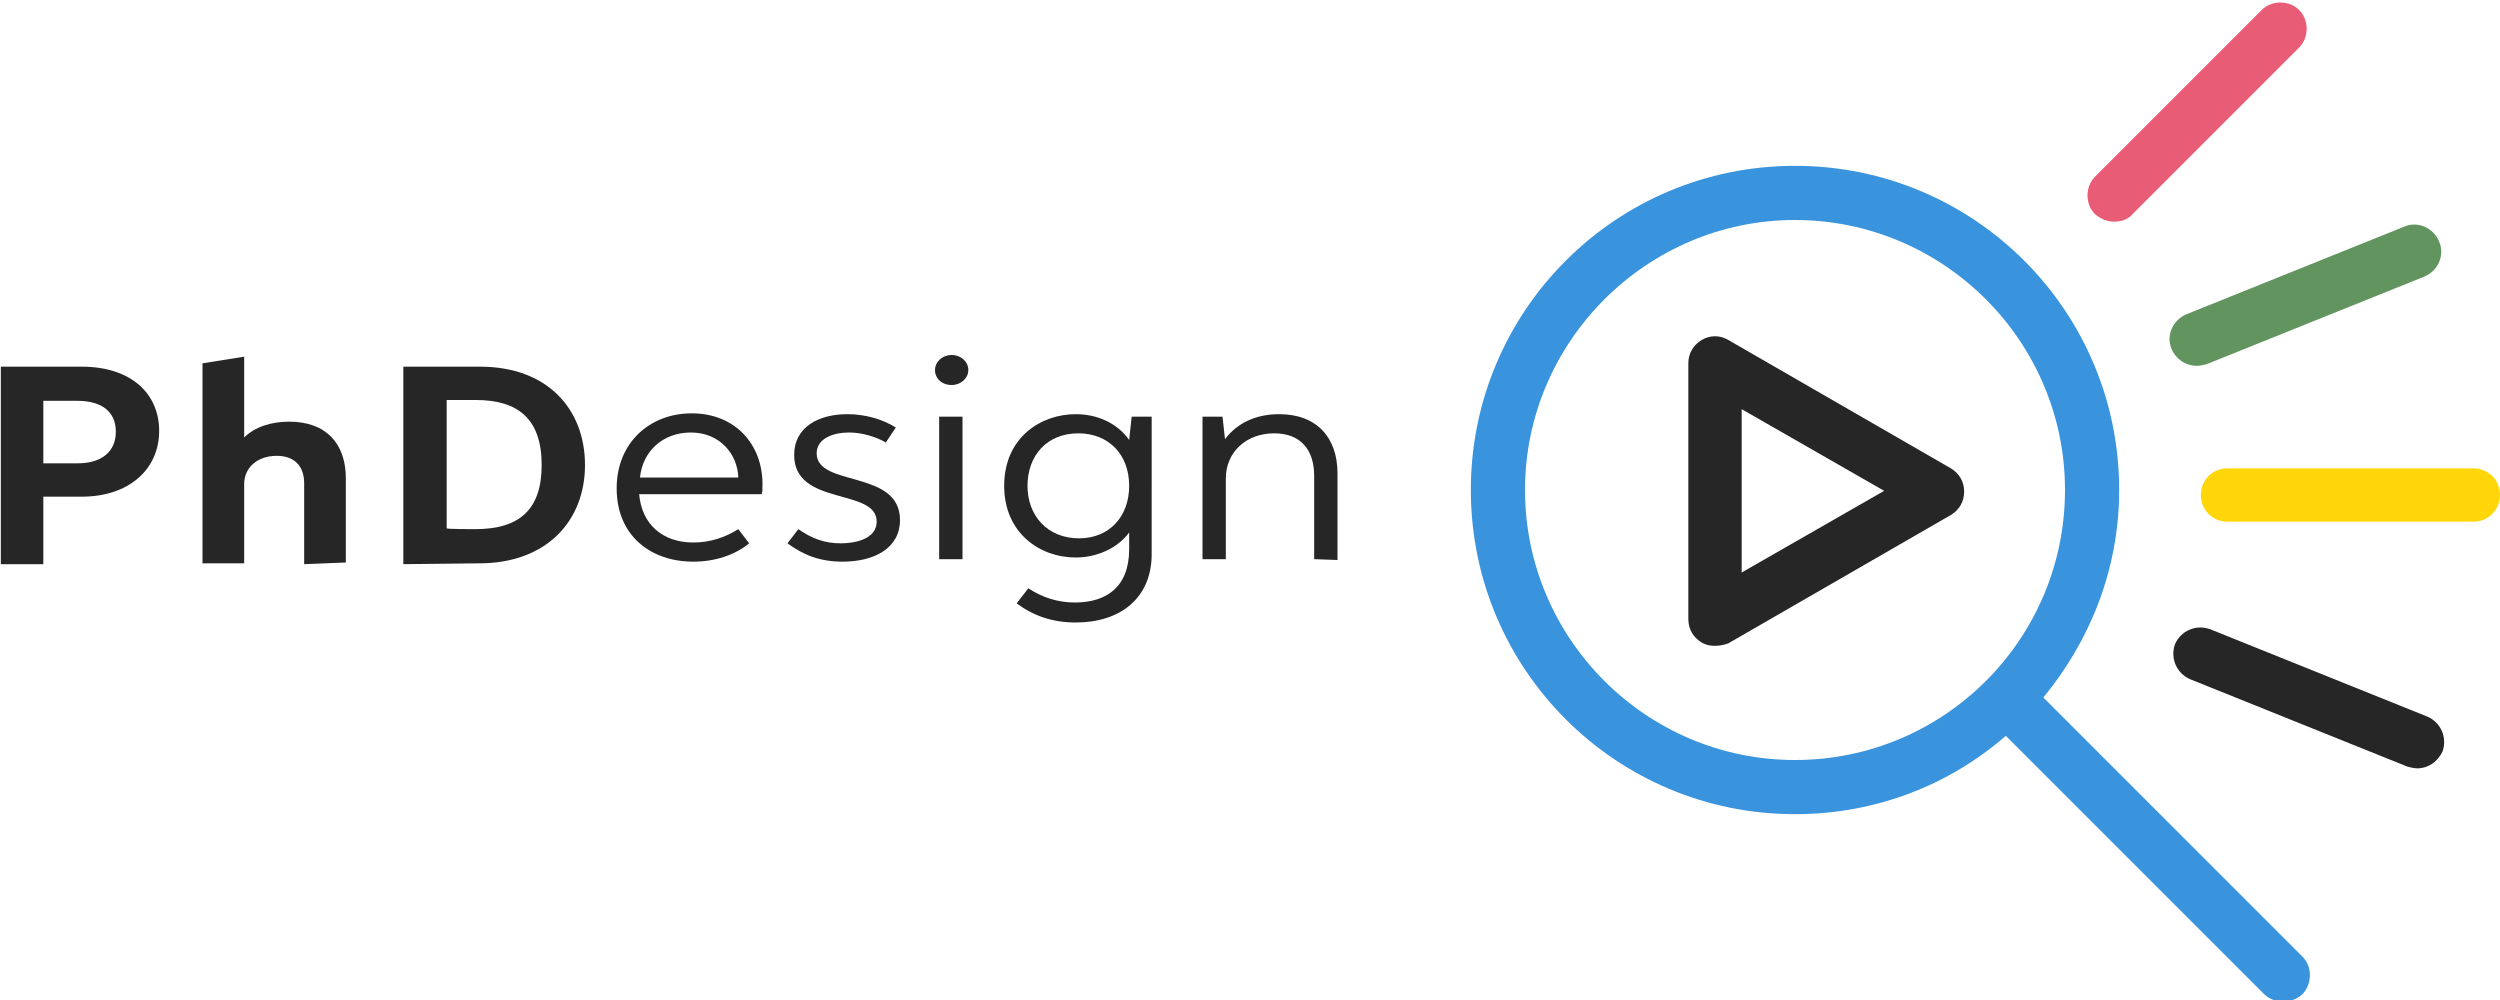
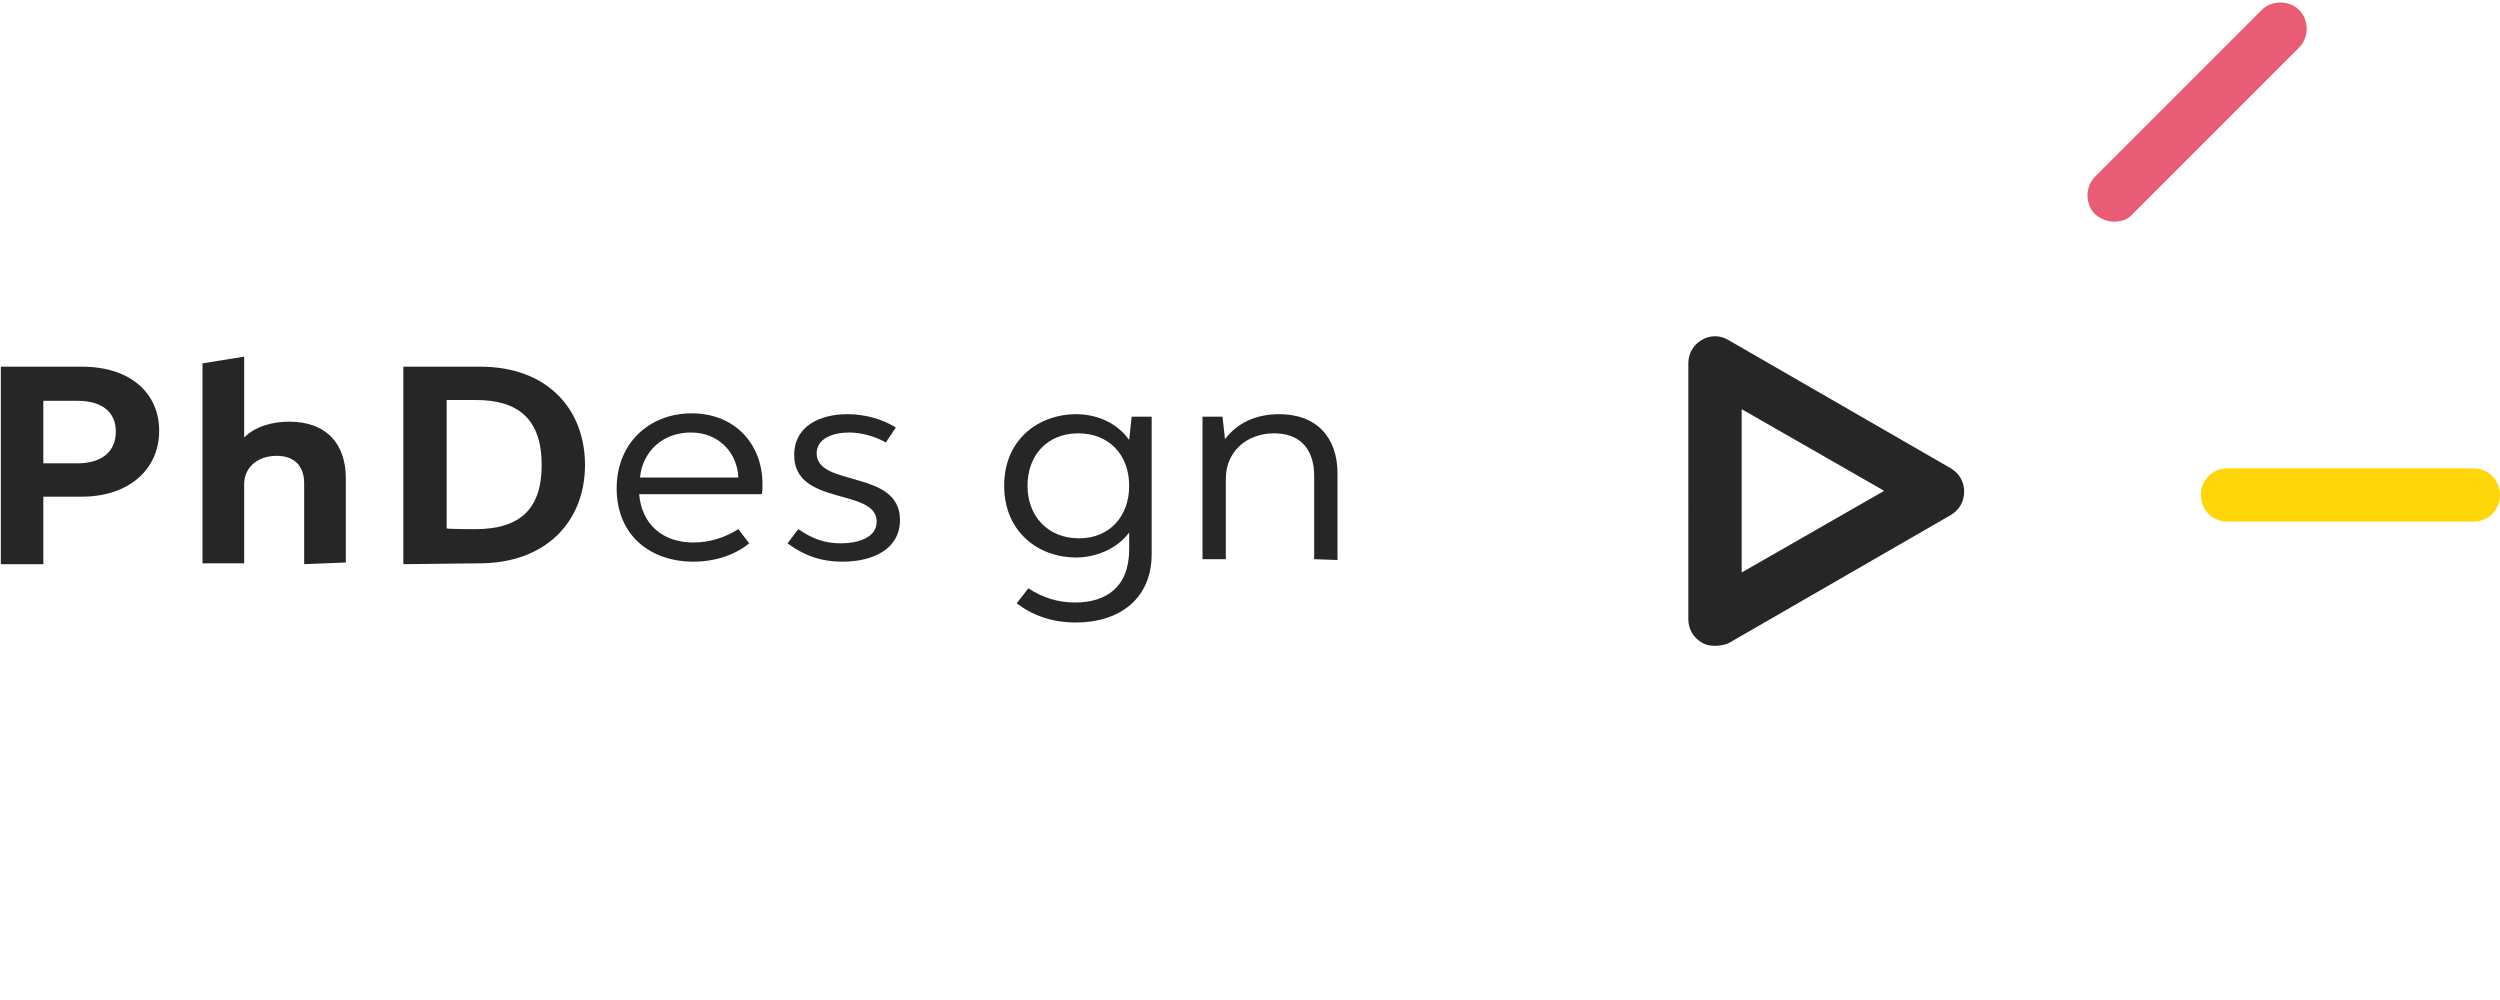
<svg xmlns="http://www.w3.org/2000/svg" version="1.1" id="Layer_2_00000147204207093941016370000013284584005742245281_" x="0px" y="0px" viewBox="0 0 300 120" style="enable-background:new 0 0 300 120;" xml:space="preserve">
  <style type="text/css">
	.st0{fill:#262626;}
	.st1{fill:#629460;}
	.st2{fill:#FFD60A;}
	.st3{fill:#3993DD;}
	.st4{fill:#E85D75;}
</style>
  <g>
    <g>
      <path class="st0" d="M5.2,67.7H0.1V44h9.7c6,0,9.3,3.3,9.3,7.7c0,4.6-3.6,7.9-9.3,7.9H5.2V67.7z M9.3,55.6c2.9,0,4.6-1.4,4.6-3.8    c0-2.4-1.7-3.7-4.6-3.7H5.2v7.5H9.3z" />
      <path class="st0" d="M36.5,67.7V58c0-2-1.1-3.3-3.3-3.3c-2.3,0-3.9,1.4-3.9,3.4v9.5h-5v-24l5-0.8v9.7c1.3-1.3,3.3-1.9,5.4-1.9    c4.5,0,6.8,2.7,6.8,6.8v10.1L36.5,67.7L36.5,67.7z" />
      <path class="st0" d="M48.4,67.7V44h9.2c8.2,0,12.6,5.2,12.6,11.8c0,6.7-4.6,11.8-12.7,11.8L48.4,67.7L48.4,67.7z M57,63.5    c5.4,0,8-2.4,8-7.7c0-5.5-2.8-7.8-7.9-7.8h-3.5v15.4C53.6,63.5,57,63.5,57,63.5z" />
    </g>
    <g>
      <path class="st0" d="M83.2,67.4c-5.1,0-9.2-3.1-9.2-8.8c0-5.5,4-9,9-9c5.2,0,8.5,3.7,8.5,8.5c0,0.5,0,1-0.1,1.2H76.7    c0.3,3.6,2.8,5.8,6.5,5.8c2,0,3.8-0.6,5.4-1.6l1.3,1.7C88.2,66.6,85.8,67.4,83.2,67.4z M88.6,57.3c-0.1-2.8-2.2-5.4-5.7-5.4    c-3.4,0-5.8,2.3-6.1,5.4H88.6z" />
      <path class="st0" d="M100.9,65.2c1.9,0,4.3-0.6,4.3-2.6c0-4.1-9.9-1.8-9.9-8c0-3.4,3-4.9,6.4-4.9c2.1,0,4.2,0.6,5.8,1.6l-1.2,1.8    c-1.2-0.7-2.9-1.2-4.4-1.2c-1.9,0-3.9,0.7-3.9,2.5c0,4.1,10,1.9,10,8c0,3.4-3.1,5-6.9,5c-2.7,0-4.7-0.8-6.6-2.2l1.3-1.7    C97.4,64.6,98.9,65.2,100.9,65.2z" />
-       <path class="st0" d="M112.2,44.4c0-1,0.9-1.8,2-1.8s2,0.8,2,1.8s-0.9,1.8-2,1.8C113,46.2,112.2,45.4,112.2,44.4z M112.7,50h2.8    v17.1h-2.8V50z" />
      <path class="st0" d="M138.2,66.5c0,5.3-3.8,8.2-9.1,8.2c-2.8,0-5.1-0.8-7.1-2.3l1.4-1.8c1.7,1.1,3.5,1.7,5.6,1.7    c3.7,0,6.5-1.8,6.5-6.4v-2l0,0c-1.4,1.9-3.9,3-6.4,3c-4.4,0-8.6-3-8.6-8.6c0-5.8,4.4-8.6,8.6-8.6c2.6,0,5,1.1,6.4,3.1l0.3-2.8h2.4    V66.5L138.2,66.5z M135.5,58.3c0-3.8-2.5-6.3-6.1-6.3c-3.8,0-6.1,2.7-6.1,6.3s2.4,6.3,6.2,6.3C133.1,64.6,135.5,62,135.5,58.3z" />
      <path class="st0" d="M157.7,67.1v-10c0-3.1-1.6-5.1-4.8-5.1c-3.4,0-5.8,2.3-5.8,5.4v9.7h-2.8V50h2.4l0.3,2.7c1.5-2,3.8-3,6.5-3    c4.5,0,7,2.8,7,7.1v10.4L157.7,67.1L157.7,67.1z" />
    </g>
-     <path class="st0" d="M290.1,92.2c-0.4,0-0.8-0.1-1.2-0.2l-26.1-10.5c-1.6-0.7-2.4-2.5-1.8-4.2c0.7-1.6,2.5-2.4,4.2-1.8L291.3,86   c1.6,0.7,2.4,2.5,1.8,4.2C292.5,91.4,291.4,92.2,290.1,92.2z" />
-     <path class="st1" d="M263.6,43.9c-1.3,0-2.5-0.8-3-2c-0.7-1.6,0.1-3.5,1.8-4.2l26.1-10.5c1.6-0.7,3.5,0.1,4.2,1.8   c0.7,1.6-0.1,3.5-1.8,4.2l-26.1,10.5C264.4,43.8,264,43.9,263.6,43.9z" />
    <path class="st2" d="M296.8,62.6h-29.5c-1.8,0-3.2-1.4-3.2-3.2s1.4-3.2,3.2-3.2h29.5c1.8,0,3.2,1.4,3.2,3.2S298.6,62.6,296.8,62.6z   " />
-     <path class="st3" d="M276.2,114.7l-31-31c5.6-6.8,9.1-15.4,9.1-24.9c0-21.5-17.4-38.9-38.9-38.9s-38.9,17.4-38.9,38.9   s17.4,38.9,38.9,38.9c9.7,0,18.5-3.5,25.3-9.4l31,31c0.6,0.6,1.5,0.9,2.3,0.9s1.6-0.3,2.3-0.9C277.5,118,277.5,115.9,276.2,114.7z    M215.4,91.2c-17.9,0-32.4-14.6-32.4-32.4s14.6-32.4,32.4-32.4s32.4,14.5,32.4,32.4C247.8,76.7,233.3,91.2,215.4,91.2z" />
    <path class="st4" d="M253.7,26.6c-0.8,0-1.6-0.3-2.3-0.9c-1.2-1.2-1.2-3.3,0-4.5l20-20c1.2-1.2,3.3-1.2,4.5,0s1.2,3.3,0,4.5l-20,20   C255.4,26.3,254.6,26.6,253.7,26.6z" />
    <path class="st0" d="M205.8,77.5c-0.6,0-1.1-0.1-1.6-0.4c-1-0.6-1.6-1.6-1.6-2.8V43.6c0-1.2,0.6-2.2,1.6-2.8s2.2-0.6,3.2,0   l26.7,15.4c1,0.6,1.6,1.6,1.6,2.8s-0.6,2.2-1.6,2.8l-26.7,15.4C206.9,77.4,206.3,77.5,205.8,77.5z M209,49.1v19.6l17.1-9.8   L209,49.1z" />
  </g>
</svg>